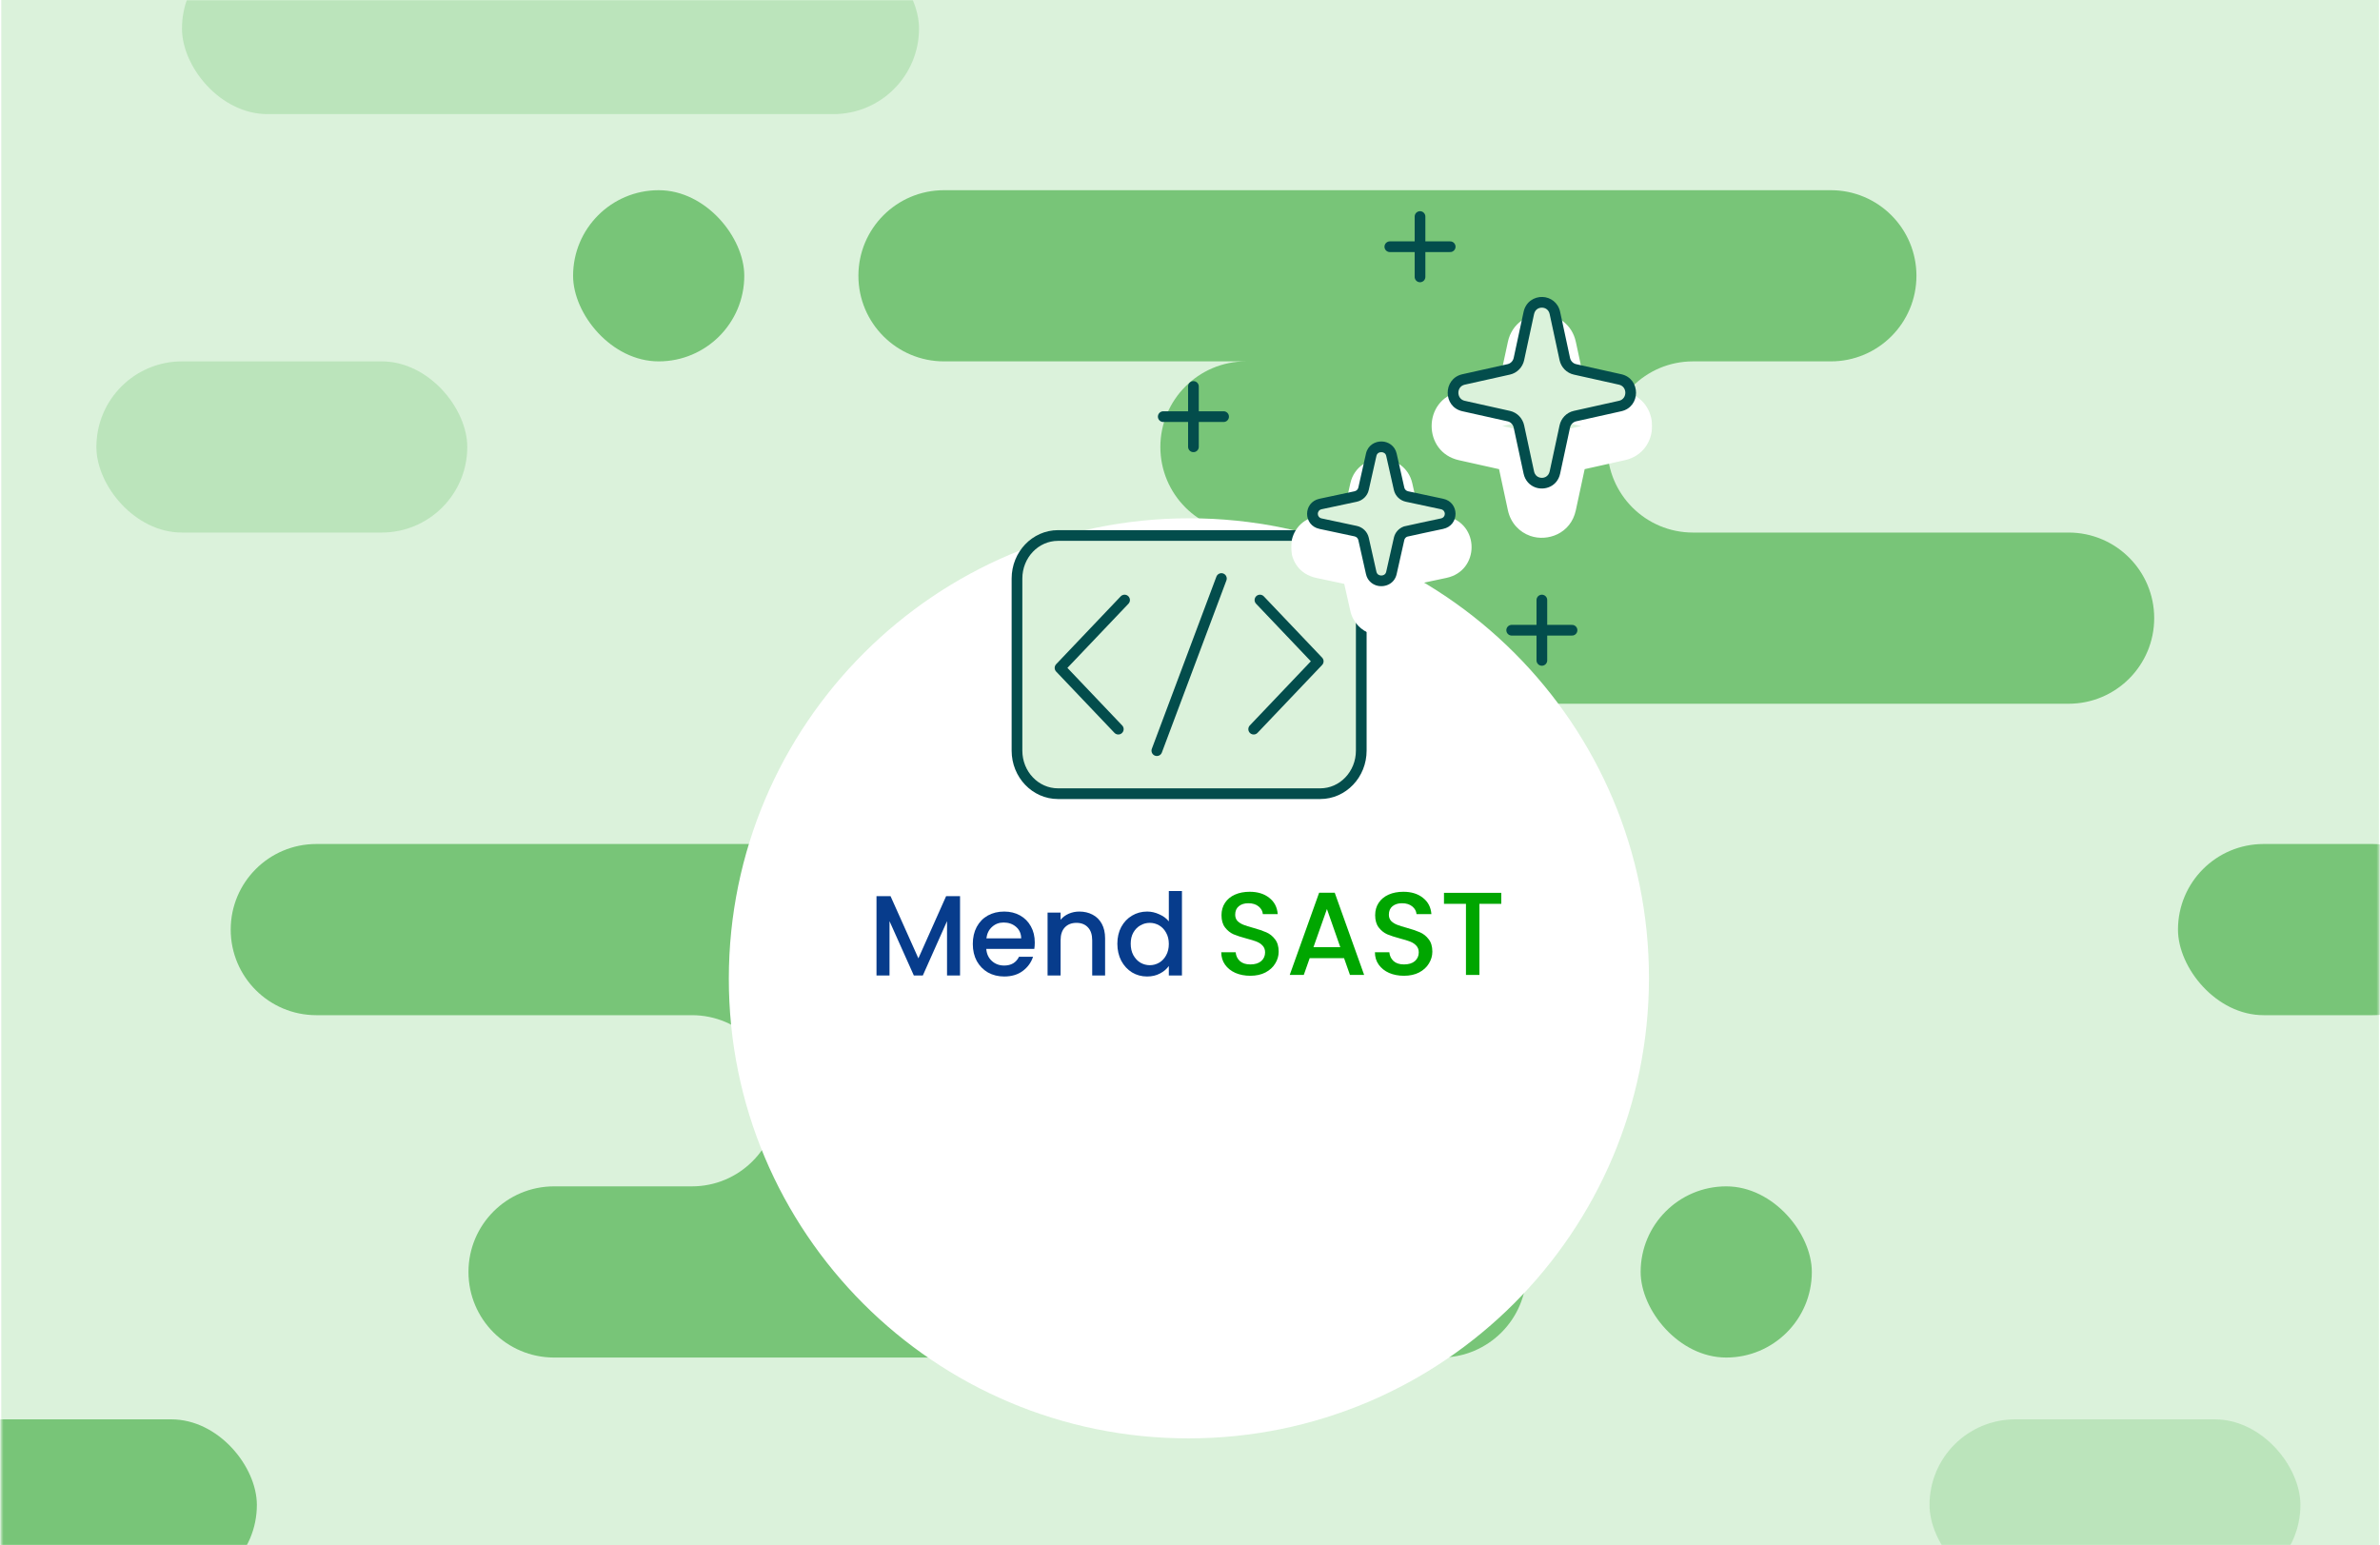
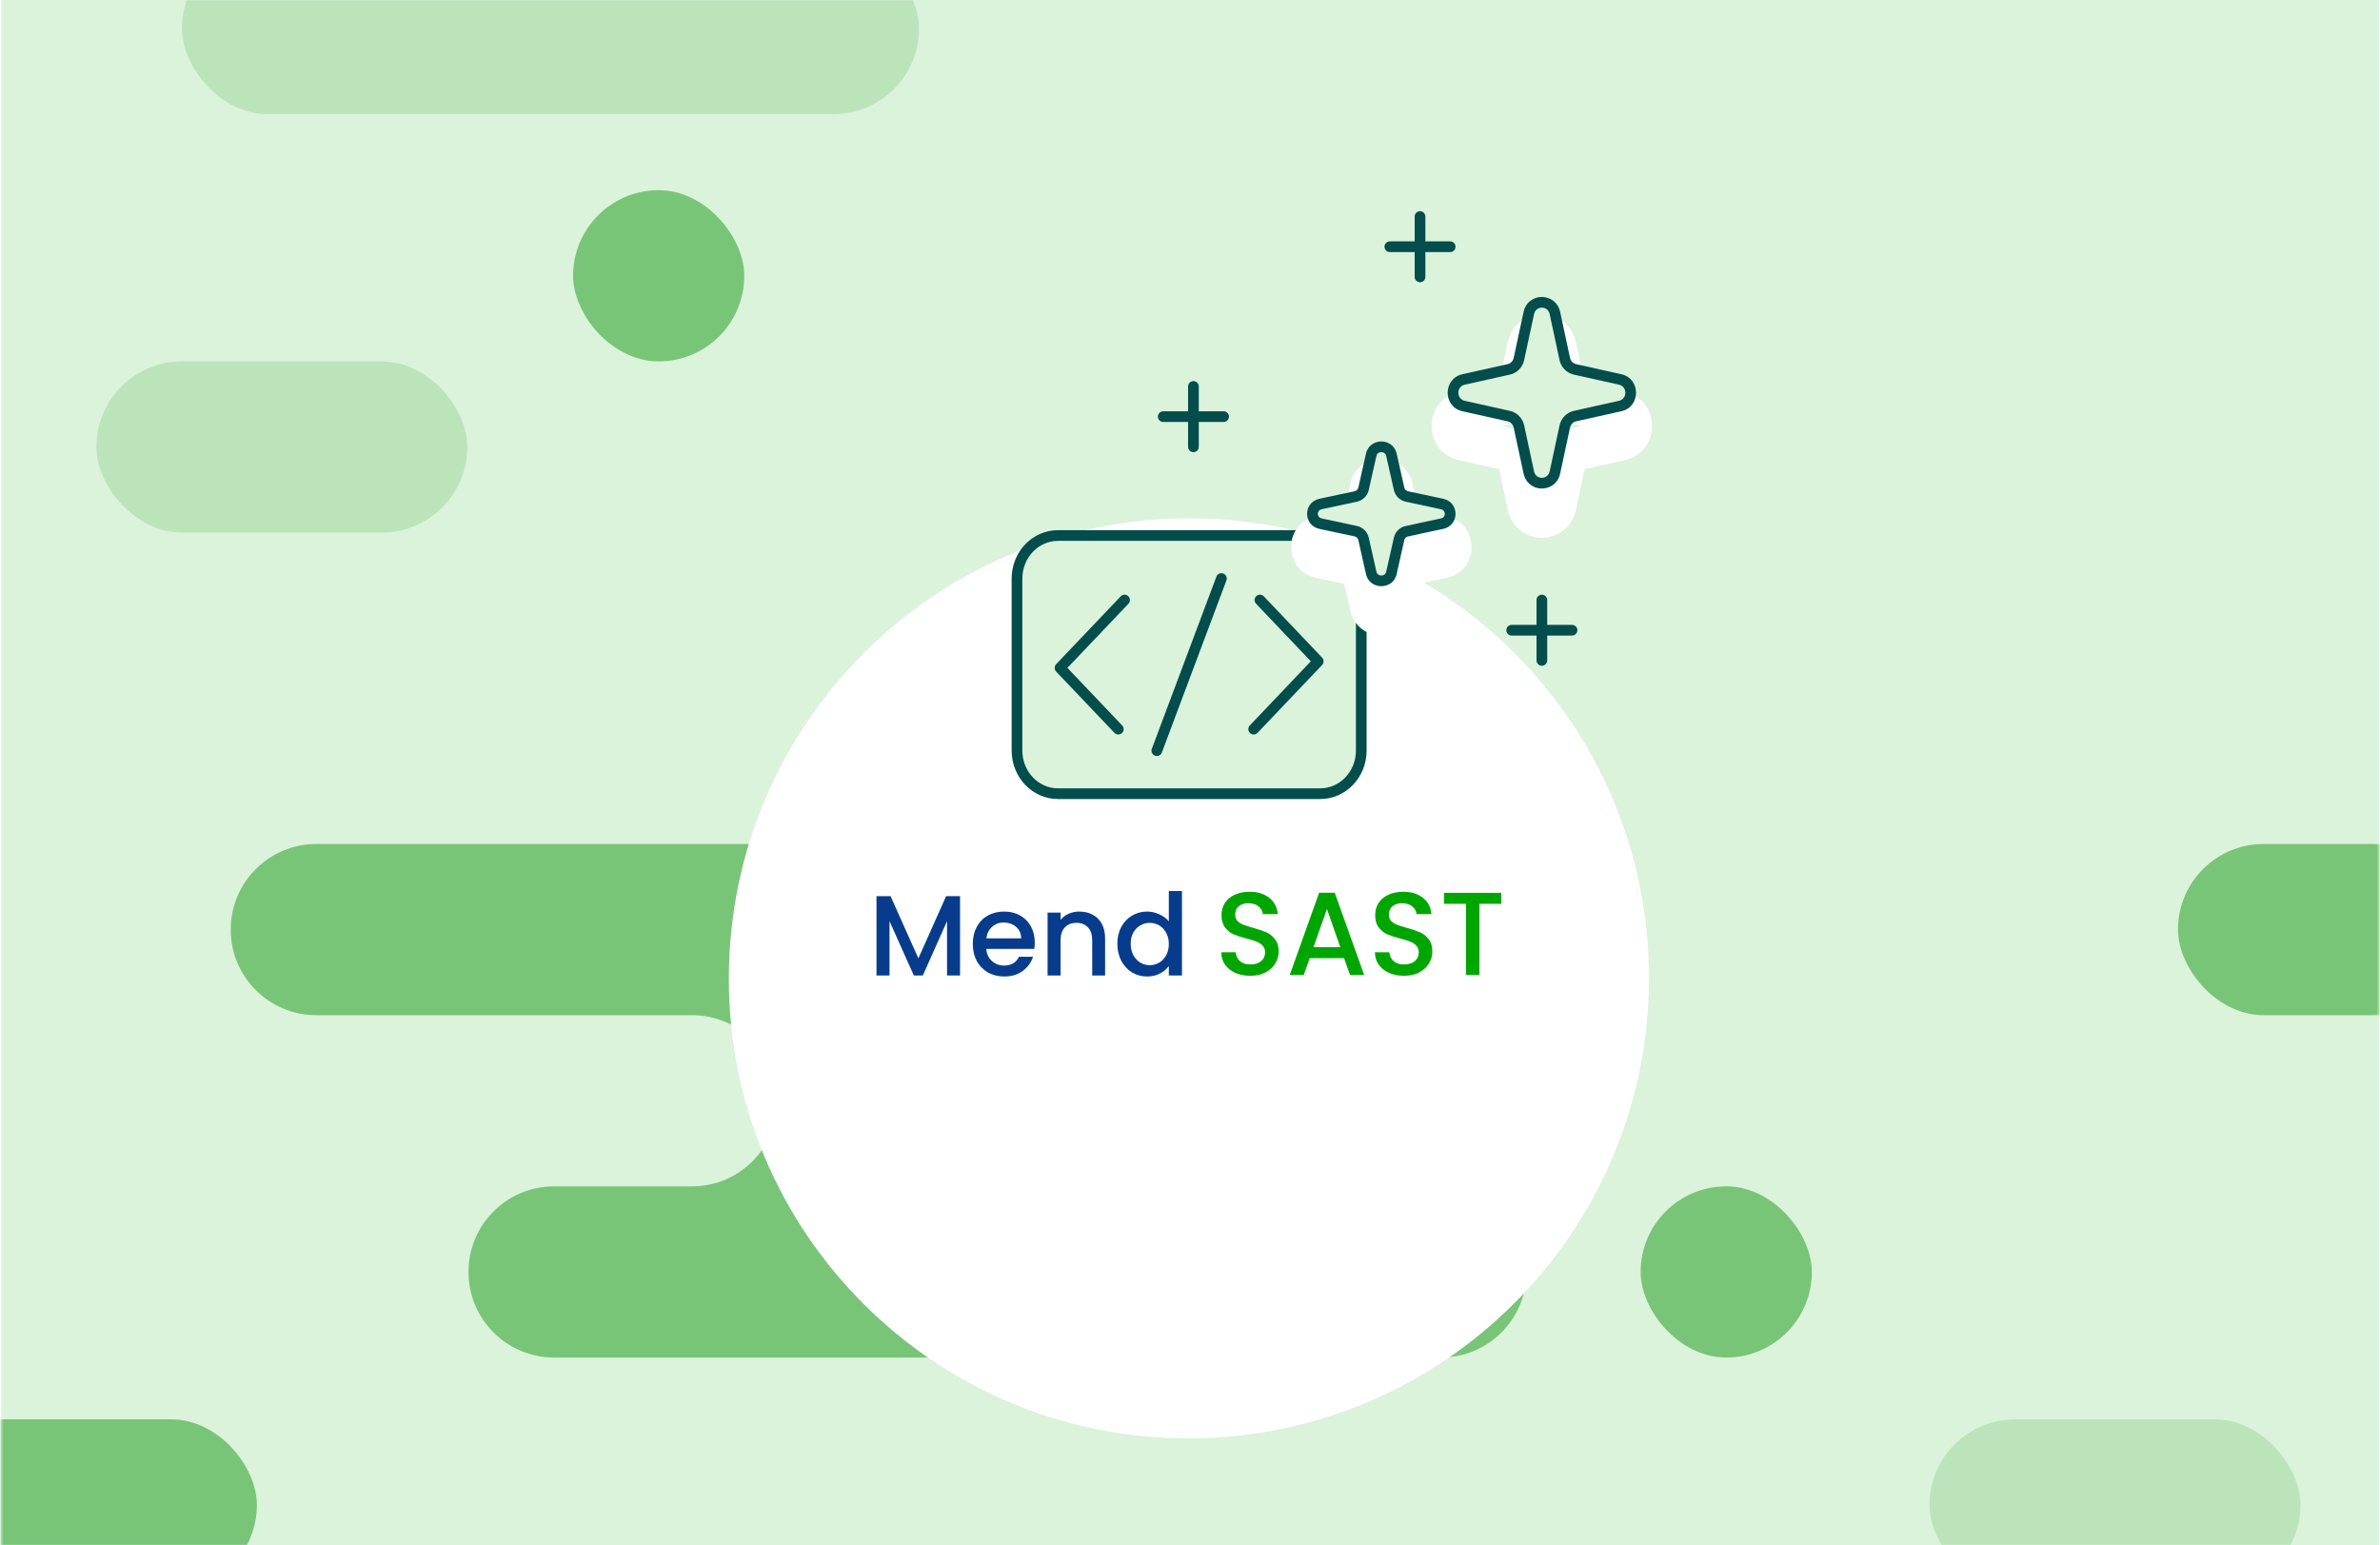
<svg xmlns="http://www.w3.org/2000/svg" width="1001" height="650" viewBox="0 0 1001 650" fill="none">
  <rect x="0.534" width="1000" height="650" fill="#DBF2DB" />
  <mask id="mask0_484_78546" style="mask-type:alpha" maskUnits="userSpaceOnUse" x="0" y="0" width="1001" height="650">
    <rect x="0.534" width="1000" height="650" fill="#DBF2DB" />
  </mask>
  <g mask="url(#mask0_484_78546)">
    <rect x="40.534" y="152" width="156" height="72" rx="36" fill="#78C578" fill-opacity="0.32" />
    <rect x="811.534" y="597" width="156" height="72" rx="36" fill="#78C578" fill-opacity="0.32" />
    <rect x="76.534" y="-24" width="310" height="72" rx="36" fill="#78C578" fill-opacity="0.32" />
    <rect x="-55.966" y="597" width="164" height="72" rx="36" fill="#78C578" />
    <rect x="690.034" y="499" width="72" height="72" rx="36" fill="#78C578" />
    <rect x="241.034" y="80" width="72" height="72" rx="36" fill="#78C578" />
-     <path fill-rule="evenodd" clip-rule="evenodd" d="M770.034 80C789.916 80 806.034 96.118 806.034 116C806.034 135.882 789.916 152 770.034 152H712.034C692.152 152 676.034 168.118 676.034 188C676.034 207.882 692.152 224 712.034 224H784.034H870.034C889.916 224 906.034 240.118 906.034 260C906.034 279.882 889.916 296 870.034 296H564.034C544.152 296 528.034 279.882 528.034 260C528.034 240.118 544.152 224 564.034 224H524.034C504.152 224 488.034 207.882 488.034 188C488.034 168.118 504.152 152 524.034 152H397.034C377.152 152 361.034 135.882 361.034 116C361.034 96.118 377.152 80 397.034 80H770.034Z" fill="#78C578" />
    <path fill-rule="evenodd" clip-rule="evenodd" d="M233.034 571C213.152 571 197.034 554.882 197.034 535C197.034 515.118 213.152 499 233.034 499H291.034C310.916 499 327.034 482.882 327.034 463C327.034 443.118 310.916 427 291.034 427H219.034H133.034C113.152 427 97.034 410.882 97.034 391C97.034 371.118 113.152 355 133.034 355H439.034C458.916 355 475.034 371.118 475.034 391C475.034 410.882 458.916 427 439.034 427H479.034C498.916 427 515.034 443.118 515.034 463C515.034 482.882 498.916 499 479.034 499H606.034C625.916 499 642.034 515.118 642.034 535C642.034 554.882 625.916 571 606.034 571H233.034Z" fill="#78C578" />
    <rect x="916.034" y="355" width="118" height="72" rx="36" fill="#78C578" />
    <g filter="url(#filter0_dd_484_78546)">
      <path d="M499.843 518C606.71 518 693.428 431.367 693.534 324.5C693.639 217.633 607.092 131 500.225 131C393.358 131 306.64 217.633 306.534 324.5C306.429 431.367 392.976 518 499.843 518Z" fill="white" />
    </g>
    <path d="M631.421 375.541V380.162H622.229V410.074H616.565V380.162H607.323V375.541H631.421Z" fill="#00A600" />
    <path d="M590.503 410.422C588.184 410.422 586.097 410.024 584.242 409.229C582.387 408.401 580.93 407.242 579.87 405.751C578.81 404.261 578.28 402.521 578.28 400.534H584.342C584.474 402.025 585.054 403.25 586.081 404.211C587.141 405.172 588.615 405.652 590.503 405.652C592.457 405.652 593.981 405.188 595.074 404.261C596.167 403.3 596.714 402.074 596.714 400.584C596.714 399.424 596.366 398.48 595.67 397.751C595.008 397.023 594.163 396.46 593.136 396.062C592.142 395.665 590.751 395.234 588.962 394.77C586.71 394.174 584.872 393.578 583.447 392.981C582.056 392.352 580.863 391.391 579.87 390.1C578.876 388.808 578.379 387.085 578.379 384.932C578.379 382.945 578.876 381.206 579.87 379.715C580.863 378.224 582.255 377.081 584.043 376.286C585.832 375.491 587.902 375.094 590.254 375.094C593.6 375.094 596.333 375.939 598.453 377.628C600.606 379.284 601.798 381.57 602.03 384.485H595.77C595.67 383.226 595.074 382.15 593.981 381.255C592.888 380.361 591.447 379.914 589.658 379.914C588.035 379.914 586.71 380.328 585.683 381.156C584.656 381.984 584.143 383.176 584.143 384.733C584.143 385.793 584.457 386.671 585.087 387.367C585.749 388.029 586.577 388.559 587.571 388.957C588.565 389.354 589.923 389.785 591.646 390.249C593.931 390.878 595.786 391.507 597.211 392.137C598.668 392.766 599.894 393.743 600.887 395.068C601.914 396.36 602.428 398.099 602.428 400.286C602.428 402.041 601.948 403.697 600.987 405.254C600.059 406.811 598.685 408.07 596.863 409.031C595.074 409.958 592.954 410.422 590.503 410.422Z" fill="#00A600" />
    <path d="M565.298 403.018H550.839L548.354 410.074H542.442L554.814 375.491H561.373L573.745 410.074H567.782L565.298 403.018ZM563.708 398.397L558.093 382.348L552.429 398.397H563.708Z" fill="#00A600" />
    <path d="M525.87 410.422C523.551 410.422 521.464 410.024 519.609 409.229C517.754 408.401 516.297 407.242 515.237 405.751C514.177 404.261 513.647 402.521 513.647 400.534H519.709C519.841 402.025 520.421 403.25 521.448 404.211C522.508 405.172 523.982 405.652 525.87 405.652C527.824 405.652 529.348 405.188 530.441 404.261C531.534 403.3 532.081 402.074 532.081 400.584C532.081 399.424 531.733 398.48 531.038 397.751C530.375 397.023 529.53 396.46 528.504 396.062C527.51 395.665 526.119 395.234 524.33 394.77C522.077 394.174 520.239 393.578 518.814 392.981C517.423 392.352 516.231 391.391 515.237 390.1C514.243 388.808 513.746 387.085 513.746 384.932C513.746 382.945 514.243 381.206 515.237 379.715C516.231 378.224 517.622 377.081 519.411 376.286C521.199 375.491 523.27 375.094 525.622 375.094C528.967 375.094 531.7 375.939 533.82 377.628C535.973 379.284 537.166 381.57 537.398 384.485H531.137C531.038 383.226 530.441 382.15 529.348 381.255C528.255 380.361 526.814 379.914 525.025 379.914C523.402 379.914 522.077 380.328 521.05 381.156C520.024 381.984 519.51 383.176 519.51 384.733C519.51 385.793 519.825 386.671 520.454 387.367C521.117 388.029 521.945 388.559 522.939 388.957C523.932 389.354 525.29 389.785 527.013 390.249C529.299 390.878 531.154 391.507 532.578 392.137C534.035 392.766 535.261 393.743 536.255 395.068C537.282 396.36 537.795 398.099 537.795 400.286C537.795 402.041 537.315 403.697 536.354 405.254C535.427 406.811 534.052 408.07 532.23 409.031C530.441 409.958 528.321 410.422 525.87 410.422Z" fill="#00A600" />
    <path d="M469.948 396.95C469.948 394.294 470.492 391.942 471.58 389.894C472.7 387.846 474.204 386.262 476.092 385.142C478.012 383.99 480.14 383.414 482.476 383.414C484.204 383.414 485.9 383.798 487.564 384.566C489.26 385.302 490.604 386.294 491.596 387.542V374.774H497.116V410.294H491.596V406.31C490.7 407.59 489.452 408.646 487.852 409.478C486.284 410.31 484.476 410.726 482.428 410.726C480.124 410.726 478.012 410.15 476.092 408.998C474.204 407.814 472.7 406.182 471.58 404.102C470.492 401.99 469.948 399.606 469.948 396.95ZM491.596 397.046C491.596 395.222 491.212 393.638 490.444 392.294C489.708 390.95 488.732 389.926 487.516 389.222C486.3 388.518 484.988 388.166 483.58 388.166C482.172 388.166 480.86 388.518 479.644 389.222C478.428 389.894 477.436 390.902 476.668 392.246C475.932 393.558 475.564 395.126 475.564 396.95C475.564 398.774 475.932 400.374 476.668 401.75C477.436 403.126 478.428 404.182 479.644 404.918C480.892 405.622 482.204 405.974 483.58 405.974C484.988 405.974 486.3 405.622 487.516 404.918C488.732 404.214 489.708 403.19 490.444 401.846C491.212 400.47 491.596 398.87 491.596 397.046Z" fill="#073C8C" />
    <path d="M453.944 383.414C456.024 383.414 457.88 383.846 459.512 384.71C461.176 385.574 462.472 386.854 463.4 388.55C464.328 390.246 464.792 392.294 464.792 394.694V410.294H459.368V395.51C459.368 393.142 458.776 391.334 457.592 390.086C456.408 388.806 454.792 388.166 452.744 388.166C450.696 388.166 449.064 388.806 447.848 390.086C446.664 391.334 446.072 393.142 446.072 395.51V410.294H440.6V383.846H446.072V386.87C446.968 385.782 448.104 384.934 449.48 384.326C450.888 383.718 452.376 383.414 453.944 383.414Z" fill="#073C8C" />
    <path d="M435.215 396.422C435.215 397.414 435.151 398.31 435.023 399.11H414.815C414.975 401.222 415.759 402.918 417.167 404.198C418.575 405.478 420.303 406.118 422.351 406.118C425.295 406.118 427.375 404.886 428.591 402.422H434.495C433.695 404.854 432.239 406.854 430.127 408.422C428.047 409.958 425.455 410.726 422.351 410.726C419.823 410.726 417.551 410.166 415.535 409.046C413.551 407.894 411.983 406.294 410.831 404.246C409.711 402.166 409.151 399.766 409.151 397.046C409.151 394.326 409.695 391.942 410.783 389.894C411.903 387.814 413.455 386.214 415.439 385.094C417.455 383.974 419.759 383.414 422.351 383.414C424.847 383.414 427.071 383.958 429.023 385.046C430.975 386.134 432.495 387.67 433.583 389.654C434.671 391.606 435.215 393.862 435.215 396.422ZM429.503 394.694C429.471 392.678 428.751 391.062 427.343 389.846C425.935 388.63 424.191 388.022 422.111 388.022C420.223 388.022 418.607 388.63 417.263 389.846C415.919 391.03 415.119 392.646 414.863 394.694H429.503Z" fill="#073C8C" />
    <path d="M403.783 376.934V410.294H398.311V387.446L388.135 410.294H384.343L374.119 387.446V410.294H368.647V376.934H374.551L386.263 403.094L397.927 376.934H403.783Z" fill="#073C8C" />
    <g filter="url(#filter1_dd_484_78546)">
      <path d="M444.997 225.238C435.463 225.238 427.734 233.346 427.734 243.348V279.537V315.727C427.734 325.728 435.463 333.836 444.997 333.836H555.268C564.802 333.836 572.531 325.728 572.531 315.727V279.537V243.348C572.531 233.346 564.802 225.238 555.268 225.238H444.997Z" fill="white" />
      <path d="M422.734 243.348C422.734 230.813 432.478 220.238 444.997 220.238H555.268C567.787 220.238 577.531 230.813 577.531 243.348V279.537V315.727C577.531 328.261 567.787 338.836 555.268 338.836H444.997C432.478 338.836 422.734 328.261 422.734 315.727V279.537V243.348Z" stroke="white" stroke-width="10" stroke-miterlimit="10" stroke-linecap="round" stroke-linejoin="round" />
    </g>
    <path d="M444.997 225.238C435.463 225.238 427.734 233.346 427.734 243.348V279.537V315.727C427.734 325.728 435.463 333.836 444.997 333.836H555.268C564.802 333.836 572.531 325.728 572.531 315.727V279.537V243.348C572.531 233.346 564.802 225.238 555.268 225.238H444.997Z" fill="#DBF2DB" stroke="#034D4C" stroke-width="4.5" stroke-miterlimit="10" stroke-linecap="round" stroke-linejoin="round" />
    <path d="M527.282 306.687L554.431 278.151L529.919 252.388" stroke="#034D4C" stroke-width="4.5" stroke-miterlimit="10" stroke-linecap="round" stroke-linejoin="round" />
    <path d="M486.558 315.736L513.707 243.338" stroke="#034D4C" stroke-width="4.5" stroke-miterlimit="10" stroke-linecap="round" stroke-linejoin="round" />
    <path d="M472.983 252.388L445.834 280.923L470.347 306.687" stroke="#034D4C" stroke-width="4.5" stroke-miterlimit="10" stroke-linecap="round" stroke-linejoin="round" />
    <g filter="url(#filter2_dd_484_78546)">
      <mask id="path-27-outside-1_484_78546" maskUnits="userSpaceOnUse" x="543.001" y="117.314" width="152" height="136" fill="black">
        <rect fill="white" x="543.001" y="117.314" width="152" height="136" />
        <path fill-rule="evenodd" clip-rule="evenodd" d="M606.507 220.262L598.298 222.011L591.177 223.573C589.805 224.071 588.768 225.218 588.447 226.638L585.217 240.983C584.586 243.797 581.742 244.825 579.491 244.079C578.184 243.645 577.078 242.612 576.713 240.983L573.486 226.638C573.121 225.022 571.823 223.758 570.162 223.403L555.423 220.262C550.861 219.29 550.861 212.96 555.423 211.985L570.162 208.842C571.823 208.487 573.121 207.226 573.486 205.612L576.713 191.264C577.226 188.981 579.192 187.872 581.121 187.936C582.942 187.996 584.73 189.107 585.217 191.264L588.447 205.612C588.812 207.226 590.107 208.487 591.766 208.842L606.507 211.985C611.071 212.96 611.071 219.29 606.507 220.262ZM643.004 198.74L641.171 190.217L639.775 183.728L638.84 179.381C638.37 177.198 636.698 175.495 634.553 175.017L615.541 170.776C609.658 169.467 609.658 160.921 615.541 159.608L634.553 155.368C636.698 154.889 638.37 153.186 638.84 151.007L643.004 131.649C643.666 128.568 646.201 127.071 648.687 127.158C651.038 127.235 653.344 128.736 653.972 131.649L658.137 151.007C658.607 153.186 660.279 154.889 662.419 155.368L681.431 159.608C687.318 160.921 687.318 169.467 681.431 170.776L662.419 175.017C660.279 175.495 658.607 177.198 658.137 179.381L653.972 198.74C653.156 202.534 649.49 203.922 646.586 202.915C644.901 202.332 643.476 200.935 643.004 198.74Z" />
      </mask>
      <path fill-rule="evenodd" clip-rule="evenodd" d="M606.507 220.262L598.298 222.011L591.177 223.573C589.805 224.071 588.768 225.218 588.447 226.638L585.217 240.983C584.586 243.797 581.742 244.825 579.491 244.079C578.184 243.645 577.078 242.612 576.713 240.983L573.486 226.638C573.121 225.022 571.823 223.758 570.162 223.403L555.423 220.262C550.861 219.29 550.861 212.96 555.423 211.985L570.162 208.842C571.823 208.487 573.121 207.226 573.486 205.612L576.713 191.264C577.226 188.981 579.192 187.872 581.121 187.936C582.942 187.996 584.73 189.107 585.217 191.264L588.447 205.612C588.812 207.226 590.107 208.487 591.766 208.842L606.507 211.985C611.071 212.96 611.071 219.29 606.507 220.262ZM643.004 198.74L641.171 190.217L639.775 183.728L638.84 179.381C638.37 177.198 636.698 175.495 634.553 175.017L615.541 170.776C609.658 169.467 609.658 160.921 615.541 159.608L634.553 155.368C636.698 154.889 638.37 153.186 638.84 151.007L643.004 131.649C643.666 128.568 646.201 127.071 648.687 127.158C651.038 127.235 653.344 128.736 653.972 131.649L658.137 151.007C658.607 153.186 660.279 154.889 662.419 155.368L681.431 159.608C687.318 160.921 687.318 169.467 681.431 170.776L662.419 175.017C660.279 175.495 658.607 177.198 658.137 179.381L653.972 198.74C653.156 202.534 649.49 203.922 646.586 202.915C644.901 202.332 643.476 200.935 643.004 198.74Z" fill="#DBF2DB" />
      <path d="M645.57 189.27C646.093 191.7 644.547 194.093 642.118 194.616C639.688 195.139 637.295 193.593 636.772 191.163L645.57 189.27ZM635.376 184.675C634.853 182.245 636.399 179.852 638.828 179.329C641.258 178.806 643.651 180.352 644.174 182.782L635.376 184.675ZM636.772 191.163L635.376 184.675L644.174 182.782L645.57 189.27L636.772 191.163ZM598.298 222.011L596.369 213.22C596.387 213.217 596.405 213.213 596.422 213.209L598.298 222.011ZM606.507 220.262L604.632 211.46L604.633 211.46L606.507 220.262ZM591.177 223.573L588.105 215.114C588.479 214.978 588.86 214.868 589.248 214.782L591.177 223.573ZM588.447 226.638L579.666 224.662L579.668 224.652L588.447 226.638ZM585.217 240.983L576.435 239.014L576.437 239.007L585.217 240.983ZM579.491 244.079L582.325 235.537L582.325 235.537L579.491 244.079ZM576.713 240.983L585.493 239.008L585.495 239.013L576.713 240.983ZM573.486 226.638L582.265 224.654L582.266 224.663L573.486 226.638ZM570.162 223.403L572.037 214.6L572.045 214.602L570.162 223.403ZM555.423 220.262L557.298 211.46L557.298 211.46L555.423 220.262ZM555.423 211.985L553.542 203.184L553.546 203.183L555.423 211.985ZM570.162 208.842L572.045 217.643L572.039 217.644L570.162 208.842ZM573.486 205.612L582.267 207.587L582.264 207.598L573.486 205.612ZM576.713 191.264L567.932 189.289L567.932 189.288L576.713 191.264ZM581.121 187.936L580.828 196.932L580.822 196.931L581.121 187.936ZM585.217 191.264L593.996 189.281L593.998 189.288L585.217 191.264ZM588.447 205.612L579.669 207.598L579.666 207.588L588.447 205.612ZM591.766 208.842L589.889 217.644L589.88 217.642L591.766 208.842ZM606.507 211.985L608.384 203.183L608.386 203.184L606.507 211.985ZM641.171 190.217L649.97 188.323L649.97 188.324L641.171 190.217ZM643.004 198.74L651.803 196.848L651.803 196.848L643.004 198.74ZM639.775 183.728L630.976 185.622L630.976 185.621L639.775 183.728ZM638.84 179.381L647.638 177.488L647.638 177.488L638.84 179.381ZM634.553 175.017L636.512 166.232L636.513 166.232L634.553 175.017ZM615.541 170.776L617.495 161.991L617.5 161.992L615.541 170.776ZM615.541 159.608L613.58 150.824L613.582 150.824L615.541 159.608ZM634.553 155.368L636.513 164.152L636.512 164.152L634.553 155.368ZM638.84 151.007L647.638 152.9L647.638 152.904L638.84 151.007ZM643.004 131.649L651.804 133.537L651.803 133.541L643.004 131.649ZM648.687 127.158L648.392 136.153C648.386 136.153 648.38 136.152 648.375 136.152L648.687 127.158ZM653.972 131.649L662.769 129.75L662.771 129.756L653.972 131.649ZM658.137 151.007L649.339 152.904L649.338 152.9L658.137 151.007ZM662.419 155.368L660.459 164.152L660.456 164.151L662.419 155.368ZM681.431 159.608L683.39 150.824L683.39 150.824L681.431 159.608ZM681.431 170.776L679.472 161.992L679.478 161.99L681.431 170.776ZM662.419 175.017L660.456 166.233L660.459 166.232L662.419 175.017ZM658.137 179.381L649.338 177.488L649.338 177.488L658.137 179.381ZM653.972 198.74L645.173 196.849L645.173 196.847L653.972 198.74ZM646.586 202.915L649.526 194.408L649.537 194.412L646.586 202.915ZM596.422 213.209L604.632 211.46L608.383 229.065L600.173 230.814L596.422 213.209ZM589.248 214.782L596.369 213.22L600.226 230.802L593.105 232.364L589.248 214.782ZM579.668 224.652C580.688 220.148 583.948 216.623 588.105 215.114L594.248 232.033C595.663 231.519 596.848 230.289 597.225 228.624L579.668 224.652ZM576.437 239.007L579.666 224.662L597.227 228.615L593.997 242.96L576.437 239.007ZM582.325 235.537C581.289 235.193 580.144 235.234 579.059 235.756C577.786 236.369 576.754 237.592 576.435 239.014L593.999 242.953C591.951 252.085 582.802 254.66 576.657 252.621L582.325 235.537ZM585.495 239.013C585.331 238.284 584.944 237.492 584.304 236.812C583.687 236.157 582.977 235.753 582.325 235.537L576.658 252.621C572.608 251.278 569.045 247.919 567.931 242.953L585.495 239.013ZM582.266 224.663L585.493 239.008L567.932 242.958L564.705 228.613L582.266 224.663ZM572.045 214.602C577.027 215.668 581.101 219.508 582.265 224.654L564.707 228.622C565.14 230.536 566.618 231.848 568.278 232.203L572.045 214.602ZM557.298 211.46L572.037 214.6L568.286 232.205L553.547 229.065L557.298 211.46ZM557.303 220.787C562.222 219.736 562.249 212.514 557.298 211.46L553.547 229.065C539.473 226.066 539.501 206.183 553.542 203.184L557.303 220.787ZM572.039 217.644L557.3 220.787L553.546 203.183L568.285 200.04L572.039 217.644ZM582.264 207.598C581.098 212.751 577.016 216.579 572.045 217.643L568.278 200.042C566.629 200.394 565.143 201.701 564.708 203.625L582.264 207.598ZM585.493 193.239L582.267 207.587L564.705 203.637L567.932 189.289L585.493 193.239ZM580.822 196.931C581.633 196.958 582.602 196.751 583.528 196.107C584.551 195.394 585.249 194.325 585.493 193.24L567.932 189.288C569.561 182.053 575.974 178.761 581.419 178.941L580.822 196.931ZM576.438 193.247C576.668 194.264 577.3 195.283 578.249 195.998C579.119 196.654 580.045 196.906 580.828 196.932L581.414 178.941C586.64 179.111 592.463 182.492 593.996 189.281L576.438 193.247ZM579.666 207.588L576.437 193.24L593.998 189.288L597.227 203.635L579.666 207.588ZM589.88 217.642C584.903 216.575 580.832 212.741 579.669 207.598L597.225 203.625C596.791 201.711 595.312 200.398 593.652 200.042L589.88 217.642ZM604.63 220.787L589.889 217.644L593.643 200.04L608.384 203.183L604.63 220.787ZM604.633 211.46C599.683 212.513 599.71 219.737 604.628 220.787L608.386 203.184C622.432 206.182 622.459 226.067 608.382 229.065L604.633 211.46ZM649.97 188.324L651.803 196.848L634.206 200.633L632.372 192.109L649.97 188.324ZM648.573 181.835L649.97 188.323L632.373 192.11L630.976 185.622L648.573 181.835ZM647.638 177.488L648.574 181.835L630.976 185.621L630.041 181.274L647.638 177.488ZM636.513 166.232C642.159 167.492 646.445 171.943 647.638 177.488L630.041 181.274C630.295 182.452 631.236 183.498 632.594 183.801L636.513 166.232ZM617.5 161.992L636.512 166.232L632.594 183.801L613.582 179.56L617.5 161.992ZM617.502 168.392C618.176 168.242 618.953 167.779 619.499 167.033C619.981 166.374 620.129 165.711 620.129 165.194C620.129 164.677 619.981 164.013 619.497 163.352C618.95 162.604 618.171 162.141 617.495 161.991L613.586 179.561C598.294 176.159 598.328 154.229 613.58 150.824L617.502 168.392ZM636.512 164.152L617.5 168.392L613.582 150.824L632.594 146.583L636.512 164.152ZM647.638 152.904C646.443 158.445 642.156 162.893 636.513 164.152L632.594 146.583C631.239 146.886 630.297 147.927 630.042 149.111L647.638 152.904ZM651.803 133.541L647.638 152.9L630.041 149.114L634.206 129.756L651.803 133.541ZM648.375 136.152C649.006 136.174 649.756 136.004 650.461 135.49C651.252 134.913 651.678 134.126 651.804 133.537L634.205 129.76C635.886 121.926 642.678 117.943 649 118.163L648.375 136.152ZM645.174 133.547C645.292 134.091 645.672 134.83 646.398 135.404C647.058 135.924 647.776 136.132 648.392 136.153L648.983 118.162C655.039 118.361 661.184 122.404 662.769 129.75L645.174 133.547ZM649.338 152.9L645.173 133.542L662.771 129.756L666.935 149.114L649.338 152.9ZM660.456 164.151C654.816 162.89 650.533 158.441 649.339 152.904L666.935 149.111C666.68 147.931 665.742 146.888 664.382 146.584L660.456 164.151ZM679.472 168.392L660.459 164.152L664.378 146.583L683.39 150.824L679.472 168.392ZM679.478 161.99C678.806 162.14 678.027 162.601 677.479 163.349C676.996 164.01 676.846 164.675 676.846 165.194C676.846 165.712 676.996 166.376 677.478 167.036C678.024 167.782 678.8 168.243 679.472 168.392L683.39 150.824C698.649 154.228 698.683 176.16 683.384 179.561L679.478 161.99ZM660.459 166.232L679.472 161.992L683.39 179.56L664.378 183.801L660.459 166.232ZM649.338 177.488C650.53 171.947 654.812 167.495 660.456 166.233L664.382 183.8C665.745 183.495 666.683 182.448 666.935 181.274L649.338 177.488ZM645.173 196.847L649.338 177.488L666.935 181.274L662.771 200.633L645.173 196.847ZM649.537 194.412C648.736 194.134 647.852 194.168 647.016 194.589C645.998 195.101 645.345 196.046 645.173 196.849L662.771 200.632C660.647 210.512 650.84 213.917 643.636 211.417L649.537 194.412ZM651.803 196.848C651.722 196.471 651.498 195.933 651.035 195.417C650.587 194.918 650.048 194.589 649.526 194.408L643.647 211.421C639.078 209.842 635.36 205.999 634.206 200.632L651.803 196.848Z" fill="white" mask="url(#path-27-outside-1_484_78546)" />
    </g>
    <path fill-rule="evenodd" clip-rule="evenodd" d="M606.507 220.262L598.298 222.011L591.177 223.573C589.805 224.071 588.768 225.218 588.447 226.638L585.217 240.983C584.586 243.797 581.742 244.825 579.491 244.079C578.184 243.645 577.078 242.612 576.713 240.983L573.486 226.638C573.121 225.022 571.823 223.758 570.162 223.403L555.423 220.262C550.861 219.29 550.861 212.96 555.423 211.985L570.162 208.842C571.823 208.487 573.121 207.226 573.486 205.612L576.713 191.264C577.226 188.981 579.192 187.872 581.121 187.936C582.942 187.996 584.73 189.107 585.217 191.264L588.447 205.612C588.812 207.226 590.107 208.487 591.766 208.842L606.507 211.985C611.071 212.96 611.071 219.29 606.507 220.262ZM643.005 198.74L641.171 190.217L639.775 183.728L638.84 179.381C638.37 177.198 636.698 175.495 634.553 175.017L615.541 170.776C609.658 169.467 609.658 160.921 615.541 159.608L634.553 155.368C636.698 154.889 638.37 153.186 638.84 151.007L643.005 131.649C643.666 128.568 646.202 127.071 648.687 127.158C651.038 127.235 653.344 128.736 653.972 131.649L658.137 151.007C658.607 153.186 660.279 154.889 662.419 155.368L681.431 159.608C687.318 160.921 687.318 169.467 681.431 170.776L662.419 175.017C660.279 175.495 658.607 177.198 658.137 179.381L653.972 198.74C653.156 202.534 649.49 203.922 646.586 202.915C644.901 202.332 643.476 200.935 643.005 198.74Z" fill="#DBF2DB" />
    <path d="M598.298 222.011L597.816 219.814L597.829 219.811L598.298 222.011ZM606.507 220.262L606.038 218.062L606.039 218.062L606.507 220.262ZM591.177 223.573L590.409 221.459C590.502 221.425 590.598 221.397 590.695 221.376L591.177 223.573ZM588.447 226.638L586.251 226.144L586.252 226.142L588.447 226.638ZM585.217 240.983L583.022 240.491L583.022 240.489L585.217 240.983ZM579.491 244.079L580.2 241.943L580.2 241.943L579.491 244.079ZM576.713 240.983L578.908 240.489L578.908 240.491L576.713 240.983ZM573.486 226.638L575.681 226.142L575.681 226.144L573.486 226.638ZM570.162 223.403L570.631 221.202L570.633 221.203L570.162 223.403ZM555.423 220.262L555.891 218.062L555.891 218.062L555.423 220.262ZM555.423 211.985L554.953 209.785L554.953 209.785L555.423 211.985ZM570.162 208.842L570.633 211.042L570.631 211.043L570.162 208.842ZM573.486 205.612L575.681 206.105L575.68 206.108L573.486 205.612ZM576.713 191.264L574.518 190.77L574.518 190.77L576.713 191.264ZM581.121 187.936L581.048 190.185L581.046 190.185L581.121 187.936ZM585.217 191.264L587.412 190.768L587.412 190.77L585.217 191.264ZM588.447 205.612L586.252 206.108L586.251 206.106L588.447 205.612ZM591.766 208.842L591.297 211.043L591.294 211.042L591.766 208.842ZM606.507 211.985L606.976 209.785L606.977 209.785L606.507 211.985ZM641.171 190.217L643.371 189.743L643.371 189.744L641.171 190.217ZM643.005 198.74L645.204 198.267L645.204 198.267L643.005 198.74ZM639.775 183.728L637.575 184.202L637.575 184.202L639.775 183.728ZM638.84 179.381L641.039 178.908L641.039 178.908L638.84 179.381ZM634.553 175.017L635.043 172.821L635.043 172.821L634.553 175.017ZM615.541 170.776L616.03 168.58L616.031 168.58L615.541 170.776ZM615.541 159.608L615.051 157.412L615.051 157.412L615.541 159.608ZM634.553 155.368L635.043 157.564L635.043 157.564L634.553 155.368ZM638.84 151.007L641.039 151.48L641.039 151.481L638.84 151.007ZM643.005 131.649L645.204 132.121L645.204 132.122L643.005 131.649ZM648.687 127.158L648.613 129.406L648.609 129.406L648.687 127.158ZM653.972 131.649L656.171 131.174L656.172 131.175L653.972 131.649ZM658.137 151.007L655.937 151.481L655.937 151.481L658.137 151.007ZM662.419 155.368L661.929 157.564L661.928 157.563L662.419 155.368ZM681.431 159.608L681.921 157.412L681.921 157.412L681.431 159.608ZM681.431 170.776L680.941 168.58L680.943 168.579L681.431 170.776ZM662.419 175.017L661.928 172.821L661.929 172.821L662.419 175.017ZM658.137 179.381L660.337 179.855L660.337 179.855L658.137 179.381ZM653.972 198.74L651.772 198.267L651.772 198.267L653.972 198.74ZM646.586 202.915L647.321 200.788L647.324 200.789L646.586 202.915ZM643.371 189.743C643.632 190.958 642.859 192.155 641.645 192.416C640.43 192.678 639.233 191.905 638.972 190.69L643.371 189.743ZM637.575 184.202C637.314 182.987 638.087 181.79 639.302 181.529C640.516 181.267 641.713 182.04 641.975 183.255L637.575 184.202ZM597.829 219.811L606.038 218.062L606.976 222.463L598.767 224.212L597.829 219.811ZM590.695 221.376L597.816 219.814L598.78 224.209L591.659 225.771L590.695 221.376ZM586.252 226.142C586.748 223.951 588.341 222.209 590.409 221.459L591.944 225.688C591.27 225.933 590.788 226.486 590.641 227.135L586.252 226.142ZM583.022 240.489L586.251 226.144L590.642 227.132L587.412 241.477L583.022 240.489ZM580.2 241.943C580.785 242.137 581.454 242.095 581.986 241.839C582.471 241.605 582.865 241.191 583.022 240.491L587.413 241.476C586.427 245.869 582.007 247.284 578.783 246.214L580.2 241.943ZM578.908 240.491C579.086 241.285 579.578 241.737 580.2 241.943L578.783 246.214C576.79 245.553 575.07 243.939 574.517 241.476L578.908 240.491ZM575.681 226.144L578.908 240.489L574.518 241.477L571.291 227.132L575.681 226.144ZM570.633 221.203C573.124 221.736 575.116 223.643 575.681 226.142L571.291 227.134C571.125 226.4 570.522 225.781 569.691 225.603L570.633 221.203ZM555.891 218.062L570.631 221.202L569.693 225.603L554.954 222.463L555.891 218.062ZM555.893 214.185C553.701 214.654 553.708 217.596 555.891 218.062L554.954 222.463C548.014 220.984 548.021 211.266 554.953 209.785L555.893 214.185ZM570.631 211.043L555.892 214.186L554.953 209.785L569.692 206.642L570.631 211.043ZM575.68 206.108C575.115 208.607 573.121 210.51 570.633 211.042L569.691 206.642C570.524 206.464 571.126 205.845 571.291 205.115L575.68 206.108ZM578.908 191.758L575.681 206.105L571.291 205.118L574.518 190.77L578.908 191.758ZM581.046 190.185C579.997 190.15 579.143 190.714 578.908 191.758L574.518 190.77C575.31 187.249 578.387 185.594 581.195 185.688L581.046 190.185ZM583.022 191.76C582.797 190.761 582.018 190.217 581.048 190.185L581.194 185.688C583.867 185.775 586.663 187.454 587.412 190.768L583.022 191.76ZM586.251 206.106L583.022 191.758L587.412 190.77L590.642 205.118L586.251 206.106ZM591.294 211.042C588.806 210.509 586.817 208.605 586.252 206.108L590.641 205.115C590.807 205.847 591.408 206.464 592.238 206.642L591.294 211.042ZM606.038 214.186L591.297 211.043L592.235 206.642L606.976 209.785L606.038 214.186ZM606.039 218.062C608.224 217.596 608.231 214.654 606.037 214.186L606.977 209.785C613.911 211.265 613.918 220.985 606.976 222.463L606.039 218.062ZM643.371 189.744L645.204 198.267L640.805 199.213L638.971 190.69L643.371 189.744ZM641.975 183.255L643.371 189.743L638.972 190.69L637.575 184.202L641.975 183.255ZM641.039 178.908L641.975 183.255L637.575 184.202L636.64 179.855L641.039 178.908ZM635.043 172.821C638.063 173.494 640.389 175.884 641.039 178.908L636.64 179.855C636.351 178.511 635.332 177.496 634.063 177.213L635.043 172.821ZM616.031 168.58L635.043 172.821L634.063 177.213L615.051 172.972L616.031 168.58ZM616.031 161.804C612.491 162.595 612.499 167.794 616.03 168.58L615.052 172.972C606.817 171.14 606.826 159.248 615.051 157.412L616.031 161.804ZM635.043 157.564L616.031 161.804L615.051 157.412L634.063 153.172L635.043 157.564ZM641.039 151.481C640.388 154.501 638.062 156.89 635.043 157.564L634.063 153.172C635.333 152.888 636.352 151.872 636.64 150.533L641.039 151.481ZM645.204 132.122L641.039 151.48L636.64 150.534L640.805 131.175L645.204 132.122ZM648.609 129.406C647.082 129.353 645.611 130.229 645.204 132.121L640.805 131.176C641.721 126.907 645.321 124.789 648.765 124.909L648.609 129.406ZM651.773 132.123C651.383 130.32 650.038 129.453 648.613 129.406L648.761 124.909C652.038 125.017 655.304 127.153 656.171 131.174L651.773 132.123ZM655.937 151.481L651.772 132.122L656.172 131.175L660.337 150.534L655.937 151.481ZM661.928 157.563C658.913 156.889 656.588 154.5 655.937 151.481L660.336 150.533C660.625 151.873 661.645 152.889 662.91 153.172L661.928 157.563ZM680.941 161.804L661.929 157.564L662.909 153.172L681.921 157.412L680.941 161.804ZM680.943 168.579C684.477 167.794 684.486 162.595 680.941 161.804L681.921 157.412C690.151 159.248 690.159 171.14 681.919 172.972L680.943 168.579ZM661.929 172.821L680.941 168.58L681.921 172.972L662.909 177.213L661.929 172.821ZM655.937 178.908C656.588 175.885 658.912 173.495 661.928 172.821L662.91 177.212C661.645 177.495 660.626 178.511 660.337 179.855L655.937 178.908ZM651.772 198.267L655.937 178.908L660.337 179.855L656.172 199.214L651.772 198.267ZM647.324 200.789C649.152 201.423 651.284 200.539 651.772 198.267L656.172 199.213C655.029 204.528 649.827 206.421 645.849 205.04L647.324 200.789ZM645.204 198.267C645.506 199.669 646.357 200.455 647.321 200.788L645.851 205.041C643.445 204.21 641.447 202.201 640.805 199.213L645.204 198.267ZM638.972 190.69L637.575 184.202L641.975 183.255L643.371 189.743L638.972 190.69Z" fill="#034D4C" />
    <path d="M648.49 252.388V277.768" stroke="#034D4C" stroke-width="4.5" stroke-miterlimit="10" stroke-linecap="round" stroke-linejoin="round" />
    <path d="M661.178 265.077H635.798" stroke="#034D4C" stroke-width="4.5" stroke-miterlimit="10" stroke-linecap="round" stroke-linejoin="round" />
    <path d="M597.242 91.084V116.464" stroke="#034D4C" stroke-width="4.5" stroke-miterlimit="10" stroke-linecap="round" stroke-linejoin="round" />
    <path d="M609.93 103.773H584.55" stroke="#034D4C" stroke-width="4.5" stroke-miterlimit="10" stroke-linecap="round" stroke-linejoin="round" />
    <path d="M501.945 162.553V187.934" stroke="#034D4C" stroke-width="4.5" stroke-miterlimit="10" stroke-linecap="round" stroke-linejoin="round" />
    <path d="M514.633 175.243H489.252" stroke="#034D4C" stroke-width="4.5" stroke-miterlimit="10" stroke-linecap="round" stroke-linejoin="round" />
  </g>
  <defs>
    <filter id="filter0_dd_484_78546" x="237.608" y="131" width="524.851" height="530.926" filterUnits="userSpaceOnUse" color-interpolation-filters="sRGB">
      <feFlood flood-opacity="0" result="BackgroundImageFix" />
      <feColorMatrix in="SourceAlpha" type="matrix" values="0 0 0 0 0 0 0 0 0 0 0 0 0 0 0 0 0 0 127 0" result="hardAlpha" />
      <feMorphology radius="21.074" operator="erode" in="SourceAlpha" result="effect1_dropShadow_484_78546" />
      <feOffset dy="75" />
      <feGaussianBlur stdDeviation="45" />
      <feComposite in2="hardAlpha" operator="out" />
      <feColorMatrix type="matrix" values="0 0 0 0 0.012 0 0 0 0 0.302 0 0 0 0 0.298 0 0 0 0.2 0" />
      <feBlend mode="normal" in2="BackgroundImageFix" result="effect1_dropShadow_484_78546" />
      <feColorMatrix in="SourceAlpha" type="matrix" values="0 0 0 0 0 0 0 0 0 0 0 0 0 0 0 0 0 0 127 0" result="hardAlpha" />
      <feMorphology radius="21.074" operator="erode" in="SourceAlpha" result="effect2_dropShadow_484_78546" />
      <feOffset dy="12" />
      <feGaussianBlur stdDeviation="15" />
      <feComposite in2="hardAlpha" operator="out" />
      <feColorMatrix type="matrix" values="0 0 0 0 0.012 0 0 0 0 0.302 0 0 0 0 0.298 0 0 0 0.2 0" />
      <feBlend mode="normal" in2="effect1_dropShadow_484_78546" result="effect2_dropShadow_484_78546" />
      <feBlend mode="normal" in="SourceGraphic" in2="effect2_dropShadow_484_78546" result="shape" />
    </filter>
    <filter id="filter1_dd_484_78546" x="393.734" y="201.238" width="212.797" height="176.598" filterUnits="userSpaceOnUse" color-interpolation-filters="sRGB">
      <feFlood flood-opacity="0" result="BackgroundImageFix" />
      <feColorMatrix in="SourceAlpha" type="matrix" values="0 0 0 0 0 0 0 0 0 0 0 0 0 0 0 0 0 0 127 0" result="hardAlpha" />
      <feOffset dy="10" />
      <feGaussianBlur stdDeviation="12" />
      <feComposite in2="hardAlpha" operator="out" />
      <feColorMatrix type="matrix" values="0 0 0 0 0.11 0 0 0 0 0.212 0 0 0 0 0.365 0 0 0 0.18 0" />
      <feBlend mode="normal" in2="BackgroundImageFix" result="effect1_dropShadow_484_78546" />
      <feColorMatrix in="SourceAlpha" type="matrix" values="0 0 0 0 0 0 0 0 0 0 0 0 0 0 0 0 0 0 127 0" result="hardAlpha" />
      <feOffset dy="4" />
      <feGaussianBlur stdDeviation="2" />
      <feComposite in2="hardAlpha" operator="out" />
      <feColorMatrix type="matrix" values="0 0 0 0 0.043 0 0 0 0 0.129 0 0 0 0 0.263 0 0 0 0.18 0" />
      <feBlend mode="normal" in2="effect1_dropShadow_484_78546" result="effect2_dropShadow_484_78546" />
      <feBlend mode="normal" in="SourceGraphic" in2="effect2_dropShadow_484_78546" result="shape" />
    </filter>
    <filter id="filter2_dd_484_78546" x="519.001" y="104.154" width="199.845" height="183.123" filterUnits="userSpaceOnUse" color-interpolation-filters="sRGB">
      <feFlood flood-opacity="0" result="BackgroundImageFix" />
      <feColorMatrix in="SourceAlpha" type="matrix" values="0 0 0 0 0 0 0 0 0 0 0 0 0 0 0 0 0 0 127 0" result="hardAlpha" />
      <feOffset dy="10" />
      <feGaussianBlur stdDeviation="12" />
      <feComposite in2="hardAlpha" operator="out" />
      <feColorMatrix type="matrix" values="0 0 0 0 0.11 0 0 0 0 0.212 0 0 0 0 0.365 0 0 0 0.18 0" />
      <feBlend mode="normal" in2="BackgroundImageFix" result="effect1_dropShadow_484_78546" />
      <feColorMatrix in="SourceAlpha" type="matrix" values="0 0 0 0 0 0 0 0 0 0 0 0 0 0 0 0 0 0 127 0" result="hardAlpha" />
      <feOffset dy="4" />
      <feGaussianBlur stdDeviation="2" />
      <feComposite in2="hardAlpha" operator="out" />
      <feColorMatrix type="matrix" values="0 0 0 0 0.043 0 0 0 0 0.129 0 0 0 0 0.263 0 0 0 0.18 0" />
      <feBlend mode="normal" in2="effect1_dropShadow_484_78546" result="effect2_dropShadow_484_78546" />
      <feBlend mode="normal" in="SourceGraphic" in2="effect2_dropShadow_484_78546" result="shape" />
    </filter>
  </defs>
</svg>